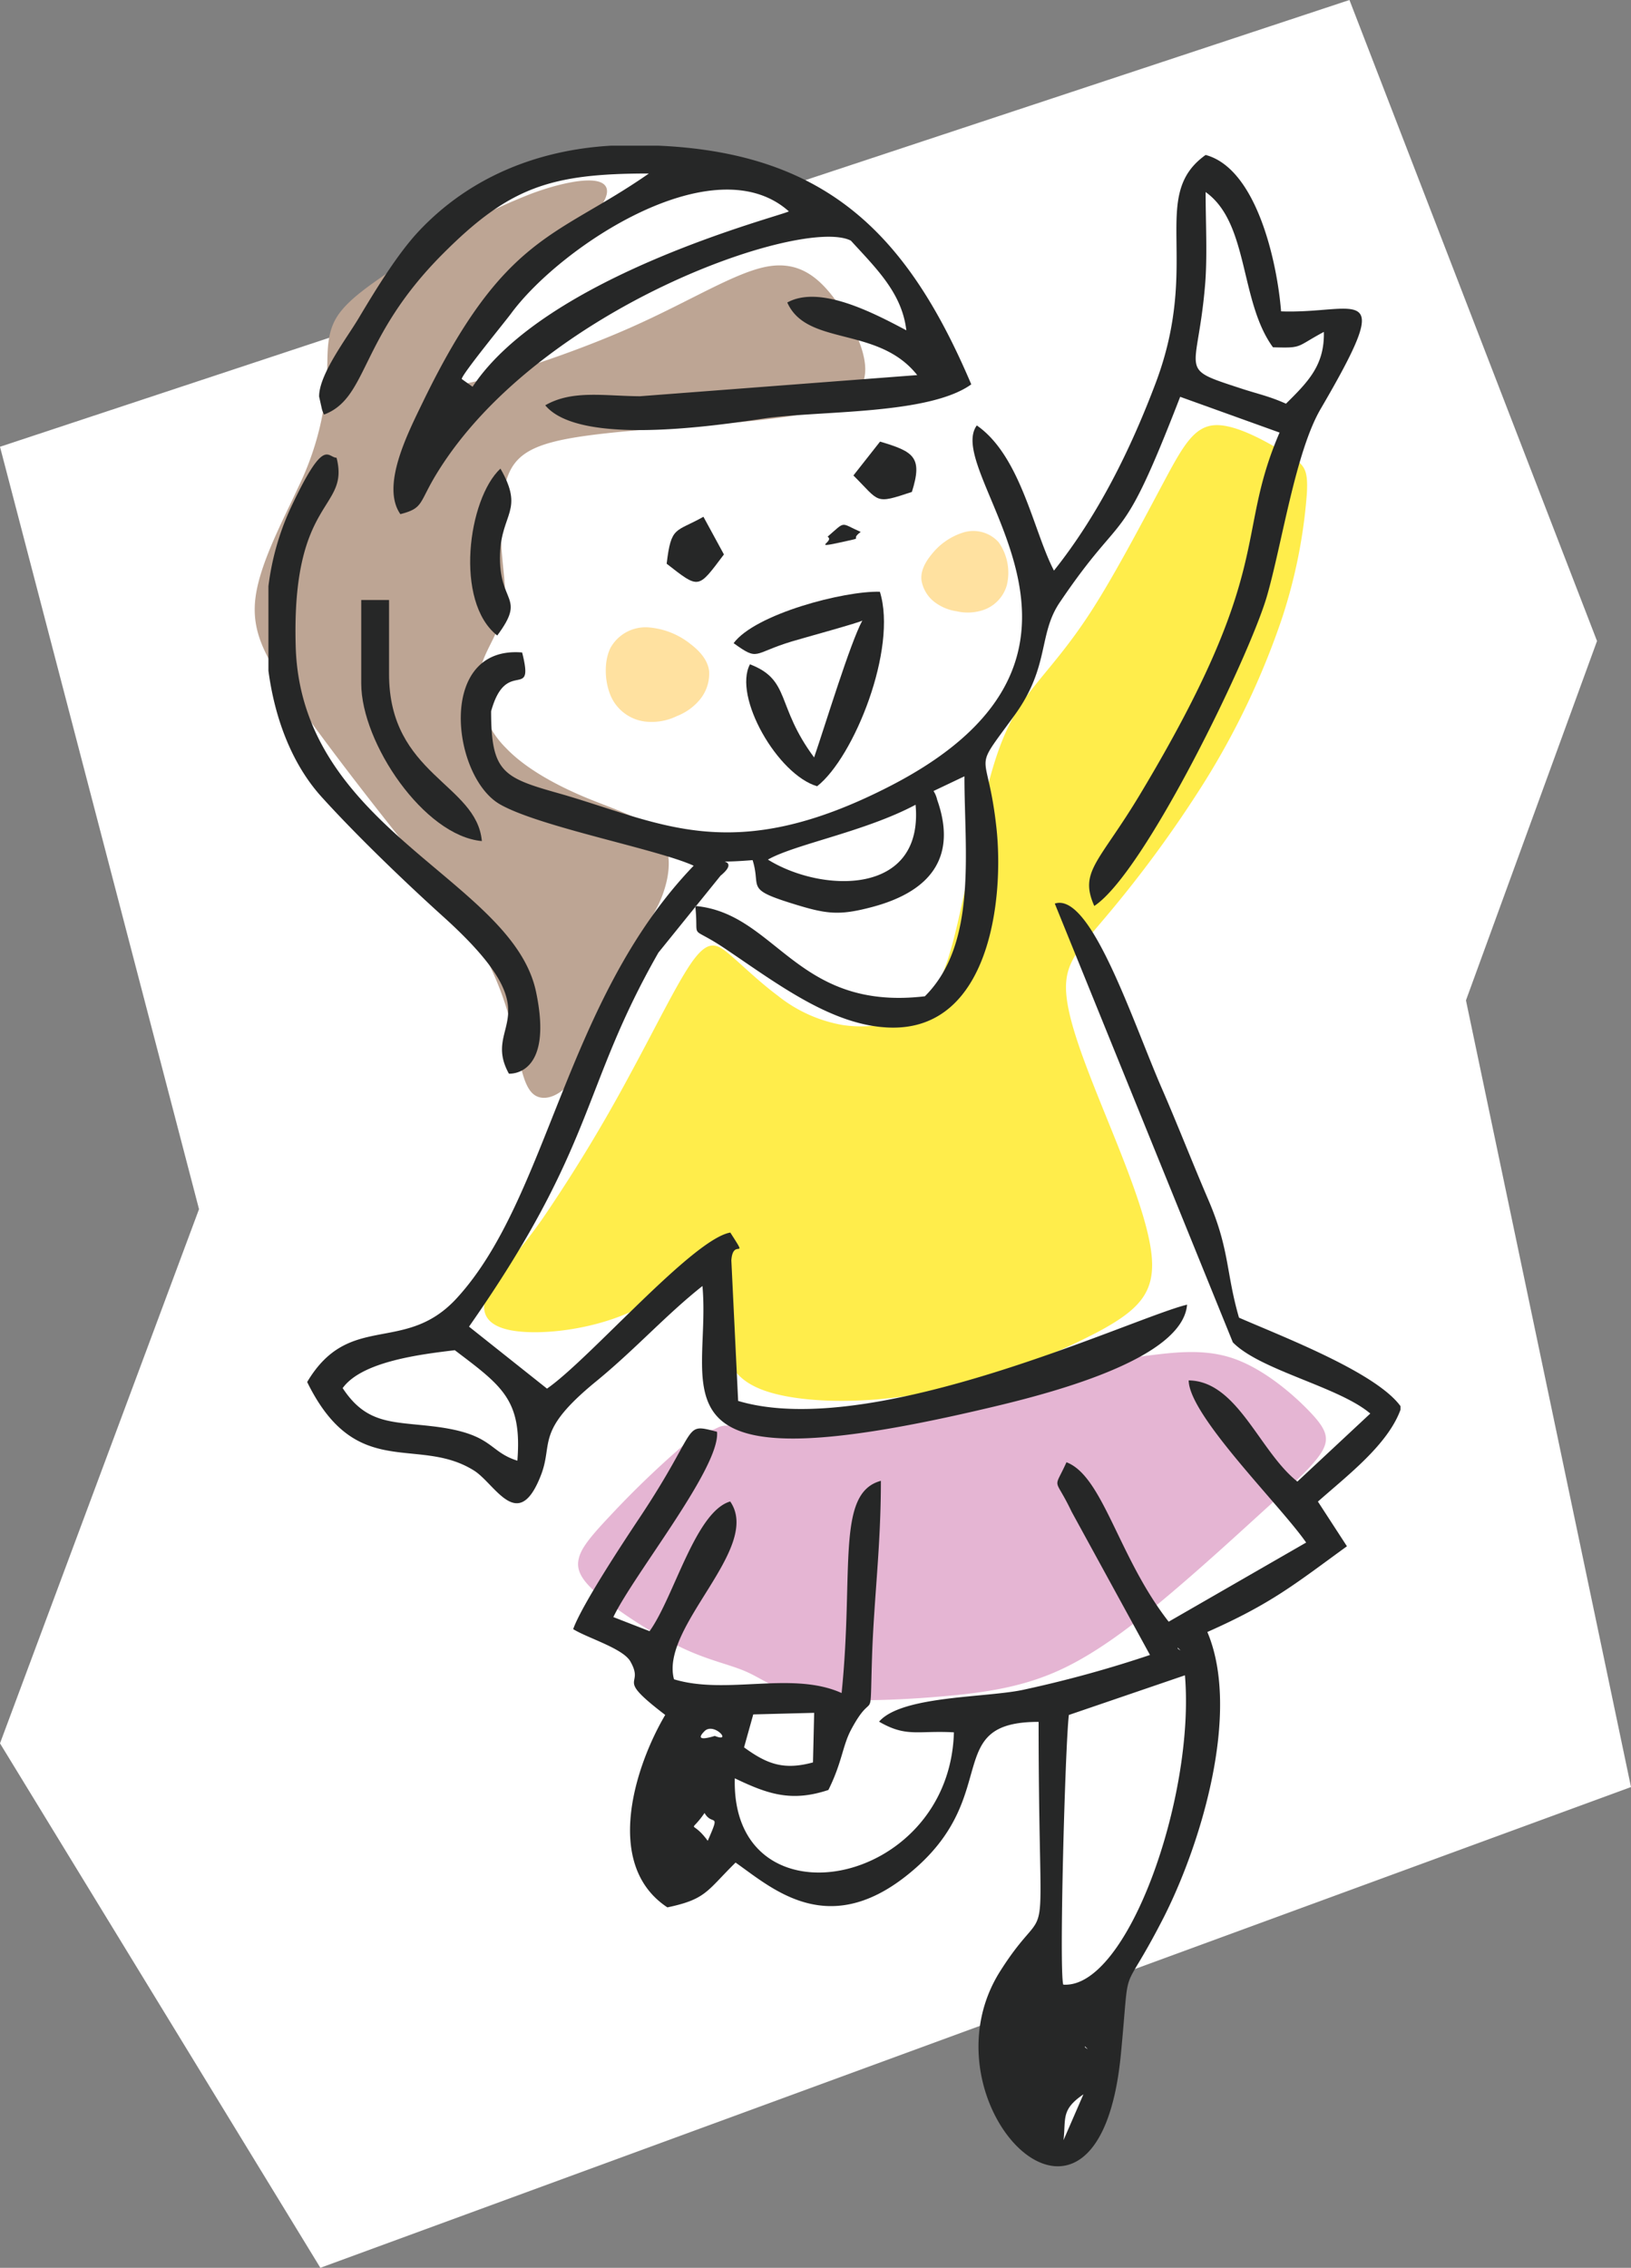
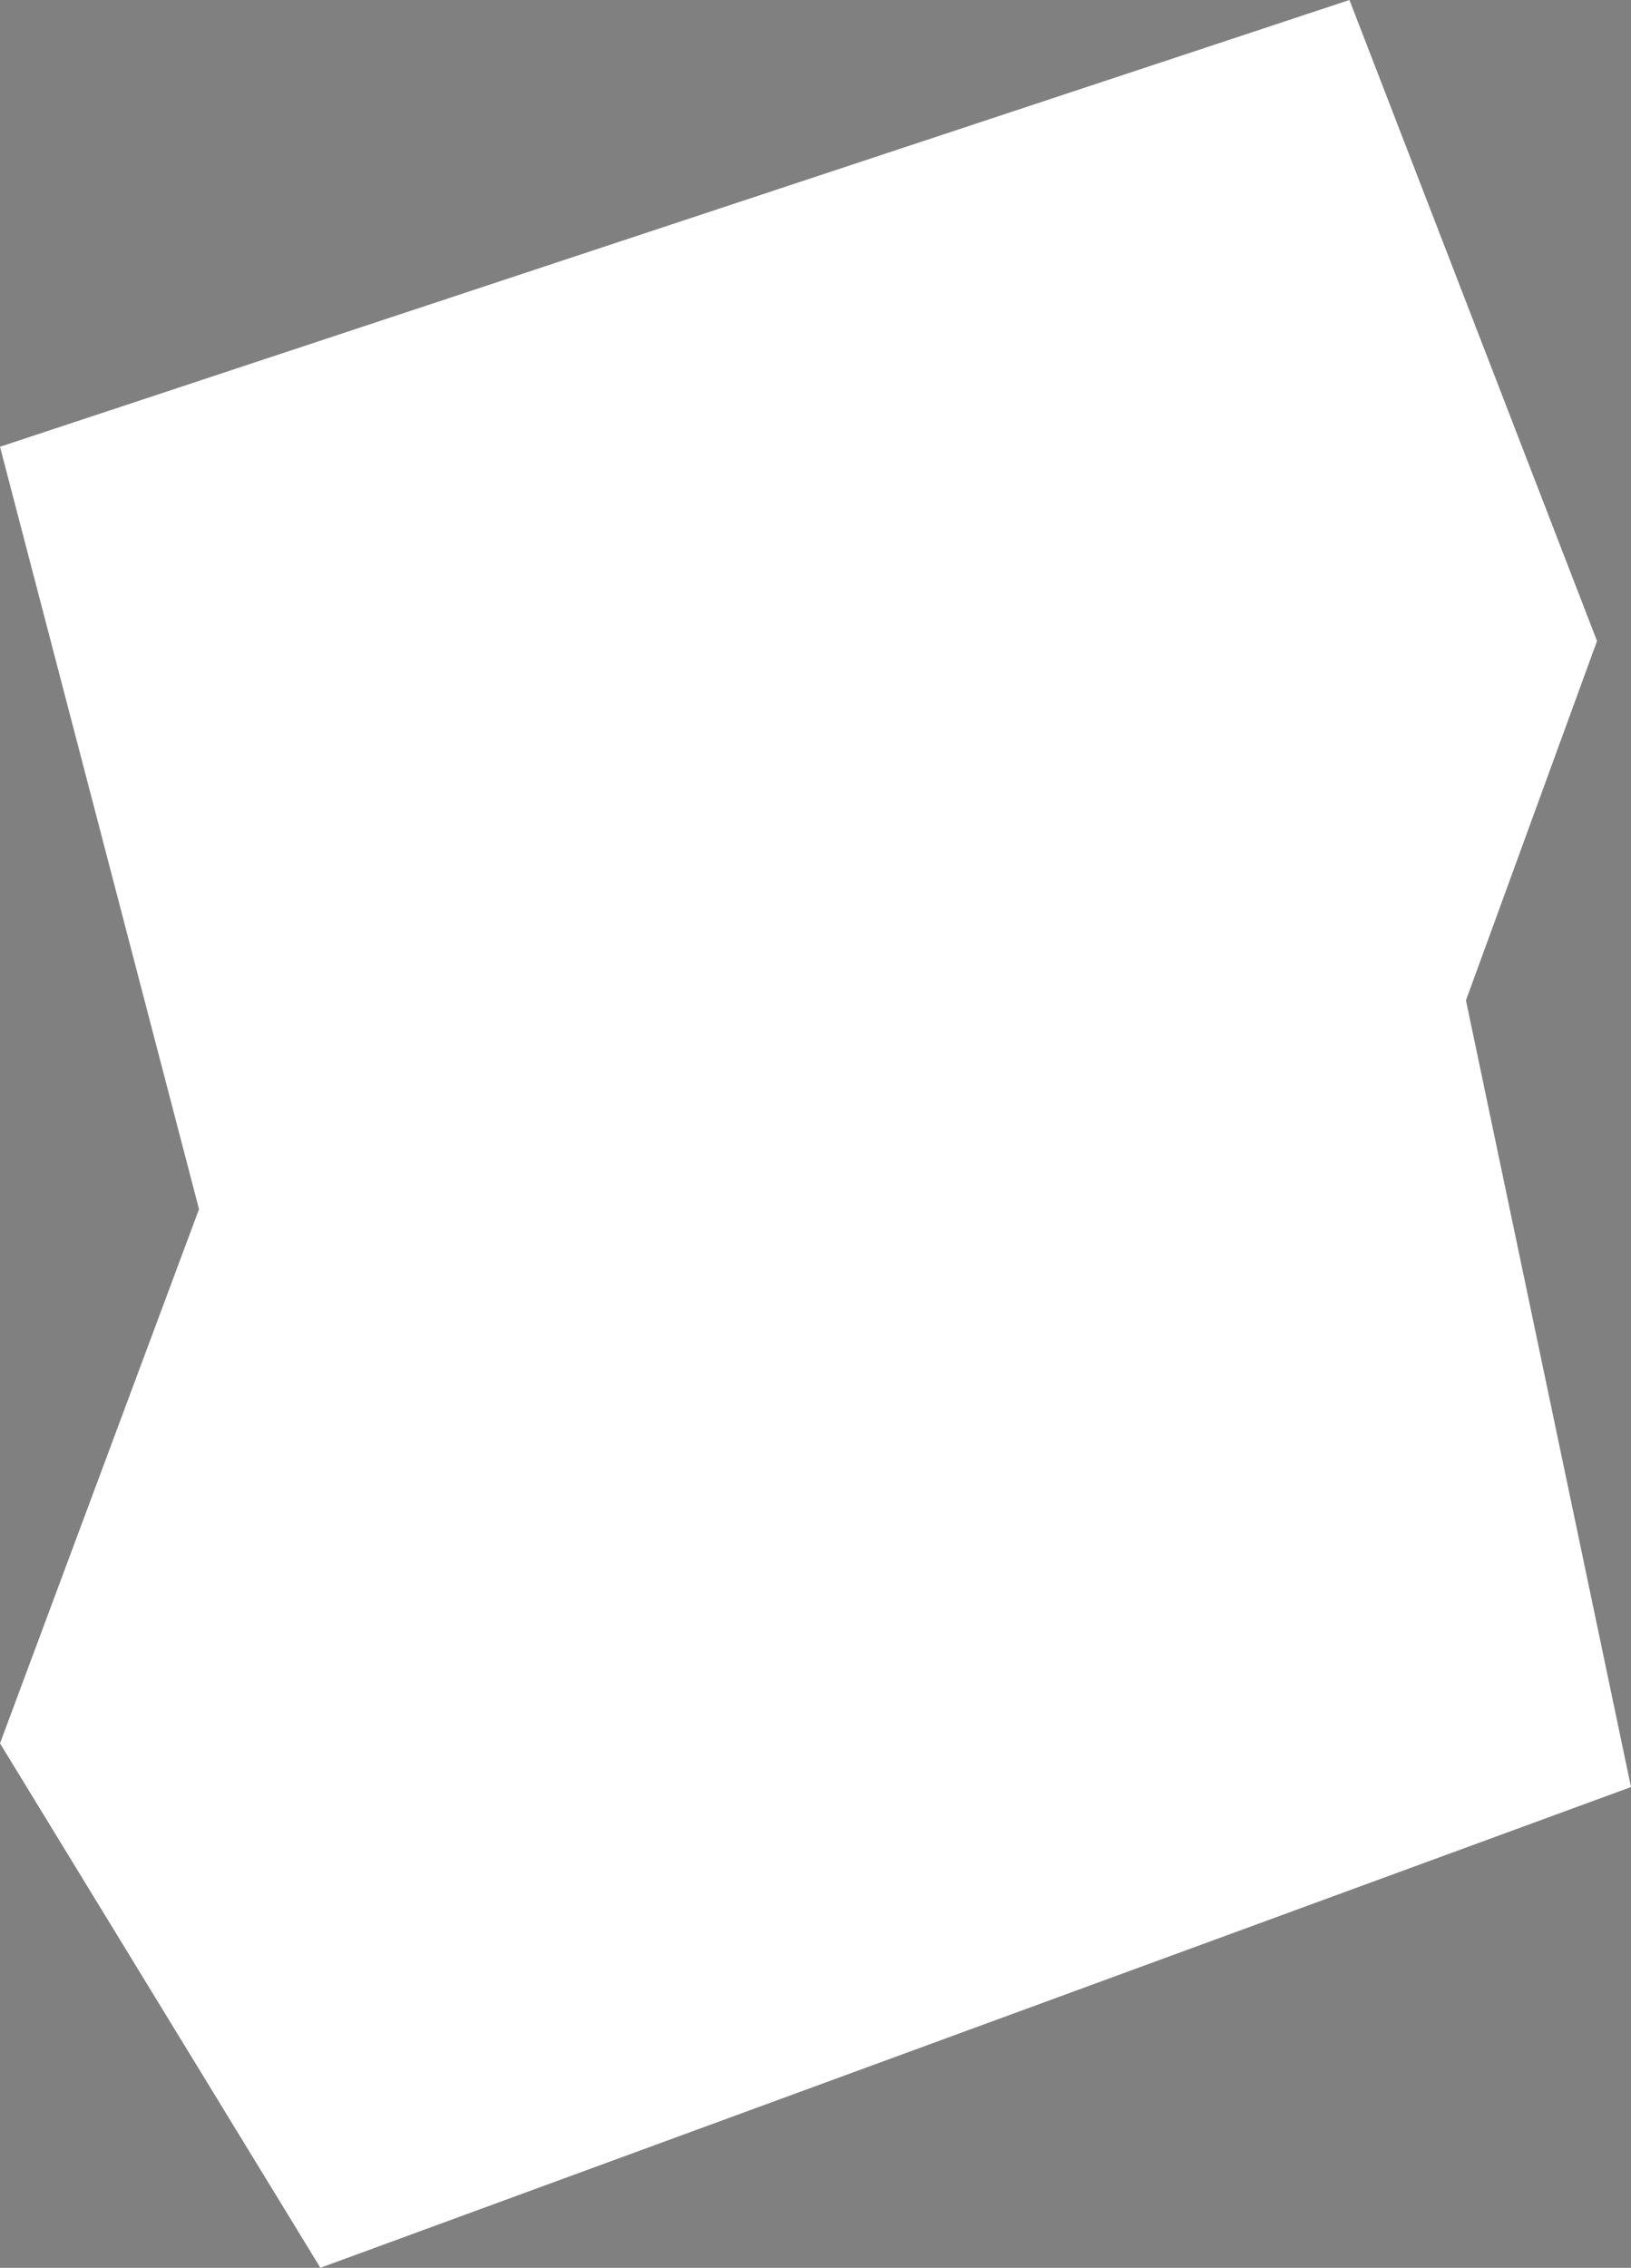
<svg xmlns="http://www.w3.org/2000/svg" width="336" height="467">
  <rect width="100%" height="100%" fill="#808080" stroke="none" />
  <defs>
    <clipPath id="a">
-       <path fill="none" d="M0 0h236.042v416.098H0z" data-name="長方形 245" />
-     </clipPath>
+       </clipPath>
  </defs>
  <path fill="#fff" d="M0 92 278 0l51 132-27 74 34 162-270 99L0 359l41-110Z" data-name="パス 827" />
  <g data-name="グループ 307">
    <g fill-rule="evenodd" clip-path="url(#a)" data-name="グループ 306" transform="translate(52.474 30.001)">
      <path fill="#fff" d="M65.129 189.569c-2.435-.6-7.146-.784-9.377-1.271s-1.979-1.277-1.647-3.133a21.3 21.3 0 0 0 .027-8.268 31.2 31.2 0 0 0-5.489-11.571c-2.925-4.035-6.934-8.065-12.743-13.758s-13.427-13.053-18.683-18.046-8.153-7.622-10.122-14.145-3-16.946-2.347-24.9S7.742 81.032 9.68 75.869a108 108 0 0 0 4.3-13.715c.819-3.7.919-6.265 1.823-9.752a49.4 49.4 0 0 1 5.591-12.863 106.4 106.4 0 0 1 11.301-15.044 61.4 61.4 0 0 1 12.969-11.418 64.4 64.4 0 0 1 17.142-7.674 56.3 56.3 0 0 1 19.143-1.855 100.4 100.4 0 0 1 21.346 3.856 62.7 62.7 0 0 1 15.891 7.031 54 54 0 0 1 10.969 9.412c3.524 3.8 7.333 8.464 9.377 12.434s2.316 7.241 3.657 11.212a93 93 0 0 0 5.727 12.385c1.975 3.743 3.514 6.554 5.357 10.628a131 131 0 0 1 5.216 13.363c1.235 3.968 1.563 6.572 2.073 7.892s1.2 1.36 2.655.042 3.664-3.991 6.914-9.093 7.534-12.628 10.755-18.762a99.3 99.3 0 0 0 6.853-15.391 72.4 72.4 0 0 0 2.956-15.221c.708-6.4 1.353-14.909 1.784-19.689s.644-5.822 1.386-6.512a2.93 2.93 0 0 1 3.308-.391c1.3.629 2.643 2.221 4.127 5.519a112 112 0 0 1 4.407 12.639c1.288 4.338 2.236 8.015 3.755 9.937s3.6 2.1 6.056 2.154 5.277 0 6.674.525 1.369 1.626.968 2.937a23.4 23.4 0 0 1-2.65 5.239c-1.479 2.4-3.674 5.683-5.129 8.262s-2.182 4.447-3.248 9.853-2.478 14.352-5.812 24.4-8.594 21.2-12.806 29.5-7.374 13.744-10.609 19.195-6.541 10.9-8.874 14.528-3.7 5.435-4.6 6.677-1.355 1.918.133 6.122 4.912 11.937 8.286 19.633 6.7 15.363 9.677 22.5 5.6 13.742 7.291 18.94 2.433 8.988 3.323 11.873a13.3 13.3 0 0 0 3.678 6.443c1.752 1.58 4.225 2.753 9.363 5.294s12.943 6.443 16.926 8.7 4.153 2.856 2.752 4.651a93 93 0 0 1-7.1 7.4c-2.724 2.625-5.2 4.9-6.875 6.475s-2.538 2.465-1.851 4.232 2.935 4.411 4.058 5.732 1.122 1.323.316 2.01a48.4 48.4 0 0 1-5.686 4.153c-3.264 2.094-8.185 4.912-11.786 6.875s-5.882 3.083-7.314 3.782-2.006.985-1.792 2.925a77 77 0 0 1 1.369 10.634 139.5 139.5 0 0 1-1.228 17.5c-.645 5.812-1.214 10.847-2.923 16.042a83.5 83.5 0 0 1-6.816 14.49c-2.253 3.942-3.907 6.463-5.136 8.23s-2.034 2.78-2.419 4.45-.346 4.01-.67 7.83a101 101 0 0 1-2.056 13.6 35.1 35.1 0 0 1-3.991 10.493 9.73 9.73 0 0 1-4.394 4 3.88 3.88 0 0 1-3.27.035 9.6 9.6 0 0 1-3.534-2.559 17.6 17.6 0 0 1-3.065-5.252 29 29 0 0 1-1.774-7.942 63.7 63.7 0 0 1-.067-10.836 20.6 20.6 0 0 1 1.937-7.686 20.8 20.8 0 0 1 3.479-4.738 15.3 15.3 0 0 1 2.349-2.134c.609-.42 1.138-.658 1.611-6.255s.894-16.563 1.071-25.268.116-15.162.087-18.221-.025-2.736-2.316-2.152-6.876 1.423-9.416 2.3-3.034 1.806-4.185 4.373-2.954 6.781-5.637 11.936-6.249 11.248-9.79 14.7-7.058 4.273-10.631 5.087-7.206 1.644-10.257.992-5.52-2.771-7.811-4.635-4.4-3.465-6.076-3.609-2.929 1.165-5.235 2.739a36.7 36.7 0 0 1-7.928 4.151c-2.253.735-3.4.356-3.971-1.338s-.592-4.7-.721-8.363a75 75 0 0 1 .106-11.7 22.1 22.1 0 0 1 3.1-9.047 9.75 9.75 0 0 1 4.889-4.083 10.14 10.14 0 0 1 5.778-.42 5.96 5.96 0 0 1 4.249 3.053 9.7 9.7 0 0 1 .331 4.792c-.126 1.073-.126 1.073.5 1.495a24.6 24.6 0 0 0 3.458 2.009 27.4 27.4 0 0 0 5.69 1.831c2.243.482 4.844.848 6.682-.353s2.916-3.949 3.326-6.406a16.8 16.8 0 0 0-.1-5.915c-.254-1.312-.506-1.777-3.583-2.271s-8.979-1.011-14.9-1.574-11.871-1.179-15.318-1.867-4.4-1.467-4.315-2.669 1.193-2.852 1.457-3.961-.32-1.687-2.585-2.795-6.206-2.729-7.731-4.243-.629-2.922 3.664-9.459 11.988-18.198 16.24-24.591 5.07-7.512 5.4-8.462.163-1.729-.147-4.57-.767-7.745-1.052-12.588-.4-9.621-.581-12.36-.447-3.429-2.084-2.183-4.648 4.442-9.765 9.262-12.348 11.273-16.6 15.061-5.542 4.918-6.461 5.836-1.467 1.638-2.268 4.3-1.859 7.263-2.731 9.607-1.566 2.433-2.777 1.33-2.943-3.414-4.45-4.78-2.789-1.8-5.759-2.21-7.617-.8-11.838-1.792a35.5 35.5 0 0 1-10.571-4.218 11.66 11.66 0 0 1-4.58-4.8 10.3 10.3 0 0 1-.796-3.871c-.087-1.1-.232-2.009.388-2.787s1.995-1.425 4.706-2.087 6.753-1.331 10.243-2.02a76 76 0 0 0 8.089-1.95 5.2 5.2 0 0 0 2.975-2.037c.9-1.073 2.295-2.8 5.044-6.58a168 168 0 0 0 9.622-14.517 95.5 95.5 0 0 0 6.112-13.7c1.866-4.8 4.141-10.392 5.2-13.691s.9-4.3-1.539-4.9" data-name="パス 793" />
-       <path fill="#ffe1a0" d="M154.966 90.393a10.84 10.84 0 0 0-1.722-8.741 7 7 0 0 0-7.34-1.978 13.4 13.4 0 0 0-6.445 4.467c-1.531 1.851-2.3 3.637-2.1 5.359a7.13 7.13 0 0 0 2.679 4.467 9.9 9.9 0 0 0 4.594 1.915 10.06 10.06 0 0 0 5.616-.32 7.58 7.58 0 0 0 4.723-5.169" data-name="パス 794" />
+       <path fill="#ffe1a0" d="M154.966 90.393a10.84 10.84 0 0 0-1.722-8.741 7 7 0 0 0-7.34-1.978 13.4 13.4 0 0 0-6.445 4.467a7.13 7.13 0 0 0 2.679 4.467 9.9 9.9 0 0 0 4.594 1.915 10.06 10.06 0 0 0 5.616-.32 7.58 7.58 0 0 0 4.723-5.169" data-name="パス 794" />
      <path fill="#ffe1a0" d="M73.636 113.916c-1.536-2.964-1.821-7.526-.349-10.494a8.25 8.25 0 0 1 7.895-4.221 15.8 15.8 0 0 1 8.585 3.411c2.252 1.715 3.605 3.563 3.843 5.593a8.4 8.4 0 0 1-1.886 5.837 11.6 11.6 0 0 1-4.764 3.421 11.83 11.83 0 0 1-6.53 1.127 8.92 8.92 0 0 1-6.793-4.674" data-name="パス 795" />
      <path fill="#e5b5d3" d="M88.103 267.796a194 194 0 0 0-15.012 14.473c-4.222 4.475-5.945 6.716-6.375 8.868s.43 4.22 4.478 7.58a92.5 92.5 0 0 0 16.965 10.681c5.686 2.665 9.818 3.355 13.328 4.946s6.387 4.079 13.239 5.133 17.669.658 26.909-.145 16.9-2.013 24.519-5.565 15.2-9.428 22.456-15.566 14.208-12.538 19.771-17.6 9.744-8.791 11.438-11.623.9-4.762-2.566-8.371-9.608-8.9-15.985-10.983-12.993-.972-18.62-.309-10.271.873-17.439 2.038-16.869 3.278-26.824 5.906-20.174 5.759-27.225 6.745-10.938-.165-13.1-.392-2.6.464-3.534.747-2.348.147-6.42 3.432" data-name="パス 796" />
-       <path fill="#ffed4b" d="M90.481 167.544c-3.127 4.164-7.629 13.54-13.327 24a324 324 0 0 1-18.023 29.649c-5.433 7.652-9.414 11.414-11.074 14.9s-.992 6.712 4.584 7.822 16.064.1 24.437-3.606 14.633-10.1 17.334-9.731 1.842 7.512 2.113 13.292 1.668 10.191 8.815 12.6 20.048 2.82 33.3.275a133.1 133.1 0 0 0 35.312-12.601c8.439-4.565 11.709-8.192 10.761-16.12s-6.117-20.158-10.252-30.408-7.234-18.516-7.328-24.055 2.82-8.357 8.248-14.817a247 247 0 0 0 20.174-27.558 160.6 160.6 0 0 0 16.027-33.729 107.8 107.8 0 0 0 5.175-25.91c.267-5.242-.577-5.907-4.248-8.136s-10.159-6.026-14.561-5.865-6.71 4.276-10.706 11.757-9.68 18.337-14.494 25.9-8.766 11.835-12.109 16.062-6.079 8.4-8.607 16.954-4.852 21.489-7 30.876-4.115 15.228-8.221 18.574-10.36 4.2-15.637 3.417a29.45 29.45 0 0 1-13.433-6.061c-3.845-2.87-7.235-6.2-9.808-8.393s-4.322-3.241-7.453.92" data-name="パス 797" />
-       <path fill="#bda594" d="M40.006 18.061A122 122 0 0 1 56.994 9.88c5.54-2.056 10.279-2.97 12.924-2.662s3.2 1.842 2.189 3.908-3.583 4.667-9.465 10.477-15.066 14.831-20.286 20.558-6.463 8.175.545 6.924 22.273-6.2 34.541-11.639 21.537-11.373 28.166-12.562 10.616 2.361 13.9 6.72 5.866 9.529 6.225 13.528-1.5 6.836-7.094 8.72-14.905 2.809-25.427 3.633-22.249 1.536-29.55 3.02-10.173 3.738-11.623 7.8-1.475 9.912-1.212 14.288.819 7.269.722 10.068a21.1 21.1 0 0 1-2.173 8.344c-1.326 2.84-3.238 5.818-3.319 9.8a19.3 19.3 0 0 0 5.661 13.187c4 4.21 10.237 7.632 16.446 10.227s12.381 4.362 15.159 7.632 2.161 8.037.968 11.648-2.956 6.062-5.107 9.518a83.3 83.3 0 0 0-6.84 13.325c-2.148 5.408-3.912 11.766-6.549 15.574s-6.151 5.058-8.244 3.507-2.773-5.9-4.02-11.385a66.1 66.1 0 0 0-7.3-19.379c-4.229-7.283-10.868-15.237-18.087-24.329S13.13 121.005 7.7 113.234-.764 100.173.166 93.011 6 76.826 9.013 70.24a59.4 59.4 0 0 0 4.858-14.406 60.5 60.5 0 0 0 1.074-10.308c.081-3.405-.036-7 1.962-10.23s6.118-6.1 10.115-8.87 7.875-5.431 12.983-8.361" data-name="パス 798" />
-       <path fill="#262727" d="m170.72 401.279-4.1 9.434c.518-4.484-.56-6.259 4.1-9.434m65.323-141.709v.731c-2.658 7.255-10.967 13.55-17.014 18.914l5.978 9.2c-10.9 7.924-15.539 11.787-28.757 17.654 7.024 16.6-1.419 44.1-9.244 59.268-8.858 17.179-6.566 6.946-8.572 27.716-4.657 48.253-42.035 9.916-24.838-17.175 10.954-17.254 7.893 1.854 7.893-51.3-19.769-.017-7.742 14.6-25.315 30.084-17.464 15.388-29.324 4.359-37.112-1.113-5.952 5.864-6.035 7.544-14.047 9.229-13.332-8.811-6.552-29.317-.446-39.631-10.7-8.166-4.072-5.609-7.2-11.044-1.545-2.668-8.84-4.8-11.764-6.624 1.745-4.917 10.42-18.041 13.672-22.921 12.565-18.858 8.745-19.584 15.961-17.72.746 7.267-17.141 29.349-21.357 38.159l7.464 2.905c5.034-6.984 9.435-24.617 16.608-26.712 6.643 9.607-14.513 25.75-11.578 36.618 10.811 3.3 24.34-1.767 34.531 2.83 2.581-25.217-1.226-41.19 8.092-43.7 0 13.7-1.429 24.085-1.827 36.365-.485 14.925.475 5.96-4.277 14.816-1.821 3.4-1.866 6.766-4.711 12.48-7.659 2.553-12.553.824-19.28-2.4-.831 30.985 44.247 22.677 45.138-9.466-7.5-.415-9.758 1.084-15.418-2.2 4.729-5.473 22.59-4.886 30.116-6.651a242 242 0 0 0 25.694-7.082l-16.141-29.494c-3.618-7.593-3.81-4.1-1.063-10.19 7.551 2.859 10.7 19.605 21.055 32.834l28.32-16.3c-5.371-7.73-24.1-26.114-24.2-33.387 10.074.126 14.539 14.626 22.393 20.829l15.02-14.008c-6.487-5.521-22.654-8.886-28.313-14.658l-36.682-90.356c7.407-2.437 16.007 24.188 22.076 38.122 3.238 7.439 6.245 15.175 9.562 22.9 4.411 10.265 3.594 14.852 6.309 24.249 8.941 3.9 28.205 11.257 33.274 18.224m-65 131.835.571.571c-.038-.036-.76-.38-.571-.571m-78.374-48.058c1.631 2.831 3.375-.465.658 5.727-3.478-4.727-3.858-1.074-.658-5.727m73.9 35.348c-.89-2.823.388-49.084 1.15-55.532l23.914-8.17c2.118 24.912-11.814 64.622-25.064 63.7m-63.864-55.646 12.547-.325-.243 10.209c-6.105 1.666-9.537.292-14.2-3.1Zm-10.036 3.445c1.925-1.919 5.851 2.495 2.122.988-.045-.02-4.7 1.585-2.122-.988m97.491-17.182.571.568c-.039-.036-.76-.38-.571-.568M18.12 255.842c3.958-5.487 16-6.946 23.1-7.8 9.779 7.414 13.885 10.219 12.889 22.749-6.087-1.911-4.869-5.535-17.148-7.041-8.618-1.055-13.881-.355-18.845-7.906m87.606-108.832c5.583-3.173 19.971-5.73 30.42-11.293 1.708 18.964-19.495 18.1-30.42 11.293m34.115-14.121 6.372-3.03c-.018 15.44 2.732 34.457-8.154 45.3-26.556 3.12-30.536-17.094-47.3-18.6.83 7.639-1.645 3.523 6.358 8.927 10.9 7.357 22.069 15.842 33.891 16.12 20.4.482 23.413-26.455 21.79-41.2-1.873-17.009-5.337-10.643 3.734-23.117 7.281-10.009 4.844-16.627 9.3-23.219 13.754-20.344 12.223-9.839 24.826-42.36l20.475 7.364c-9.378 21.735-.652 27.7-28.723 74.467-8.456 14.087-12.631 15.863-9.449 23.016 10.449-6.861 32-51.5 35.559-63.766 3.076-10.6 5.865-29.672 11.072-38.582 15.807-27.042 7.52-19.533-8.15-20.094-.771-9.81-4.926-29.365-15.543-32.21-11.753 8.367-.846 21.967-10.3 46.992-5.174 13.7-11.854 27.2-20.943 38.6-4.232-8.087-6.8-23.558-15.894-29.892-7.376 10.068 35.378 46.841-17.78 74.217-32.954 16.969-47.481 7.429-68.551 1.482-11.31-3.192-13.718-4.379-13.728-16.838 3.123-11.336 9.012-1.773 6.39-12.11-17.632-1.469-14.533 25.579-4.554 31.277 8.156 4.654 32.482 9.241 39.891 12.635-26.558 27.631-29.83 68.372-48.8 89.055-10.738 11.717-22.113 2.625-30.822 17.266 10.117 20.637 22.734 10.951 34.359 18.224 4.4 2.75 9.1 13.131 13.813.93 2.584-6.685-1.27-8.952 11.315-19.253 8.14-6.658 14.392-13.694 21.945-19.671 1.954 21.368-12.778 41.7 56.66 25.631 10.867-2.518 42.163-9.7 43.179-21.787-10.891 2.569-64.535 28.165-92.486 19.819l-1.4-28.947c.342-4.817 3.715.4-.214-5.723-7.754 1.335-28.993 26.071-37.763 32.137l-16.065-12.764c26.288-37.545 22.981-48.918 39.022-77.025l12.8-15.839c5.178-4.249-4.716-2.3 6.6-3.2 1.785 5.665-1.574 5.88 7.9 8.851 7.22 2.263 9.768 2.641 16.676.814 13.045-3.449 17.341-11.116 13.438-22.118a5.5 5.5 0 0 0-.738-1.774m72.604-79.764c-3.478-1.557-5.566-1.932-9.2-3.118-13.417-4.387-9-2.7-7.455-21.477.476-5.783.1-13.053.1-18.991 8.959 6.374 6.967 22.506 13.873 31.967 6.235.191 4.644-.054 10.487-3.165.152 6.8-3.154 10.191-7.809 14.784" data-name="パス 799" />
      <path fill="#262727" d="M42.652 48.051c-.131-.77 9.006-11.923 10.12-13.438C63.007 20.675 94.661-.2 110.039 13.528c-1.929 1.055-49.989 13.214-65.158 36.115ZM73.398 0h9.842c35.1 1.578 51.5 18.866 64.376 49.15-8.8 6.334-31.418 5.365-42.665 7.027-10.356 1.529-38.124 5.69-45.1-2.718 5.582-3.2 12.018-1.918 19.492-1.862l57.135-4.357c-8.058-10.2-22.719-5.853-26.764-14.947 6.618-3.64 17.464 1.974 24.525 5.728-.9-7.68-6.182-12.723-11.433-18.475-9.8-4.967-64.121 13.7-85.16 47.717-3.926 6.347-2.74 7.344-7.64 8.611-4.033-5.8 1.462-16.538 4.64-23.094C51.5 18.018 62.112 19.023 81.203 5.728c-20.323 0-28.783 2.8-42.572 16.668-17.178 17.273-15.192 29.511-24.334 32.972a4.5 4.5 0 0 1-.476-1.218l-.554-2.48c-.045-4.53 5.65-11.979 8.064-16.011 3.436-5.748 8.026-13.331 12.487-18.069C44.452 6.291 58.523.853 73.398 0" data-name="パス 800" />
-       <path fill="#262727" d="M52.364 191.094s9.3.757 5.593-16.847c-4.869-23.146-48.396-33.271-49.512-71.082-.911-30.925 11.185-28.036 8.417-38.9-1.95-.074-2.492-4.565-9.642 10.752a54.2 54.2 0 0 0-4.394 15.7v17.4c1.3 9.867 4.869 19.287 10.983 26.026 7.15 7.888 17.053 17.423 25.04 24.629 23.449 21.16 7.636 21.667 13.515 32.324" data-name="パス 801" />
      <path fill="#262727" d="M125.17 97.791c-2.538 4.718-7.582 21.346-9.93 28.187-7.943-10.687-4.738-15.92-13.215-19.181-3.532 6.646 5.693 22.723 13.835 25.11 7.58-5.925 16.592-28.316 12.927-40.054-7.409-.2-25.653 4.572-30.131 10.59 5.269 3.788 3.833 2.109 11.986-.352 2.256-.684 14.2-3.949 14.528-4.306" data-name="パス 802" />
      <path fill="#262727" d="M21.943 110.739c0 12.25 12.933 31.387 24.85 32.458-1.067-11.829-19.118-13.635-19.118-34.365V93.556h-5.732Z" data-name="パス 803" />
      <path fill="#262727" d="M49.962 100.867c6.08-8.182.235-6.435.578-16.793.275-8.425 5.035-8.944.078-17.576-6.7 6.245-9.516 27.43-.656 34.369" data-name="パス 804" />
      <path fill="#262727" d="M123.336 67.91c5.516 5.485 4.281 5.973 12.046 3.39 2.285-7.214.352-8.3-6.555-10.364Z" data-name="パス 805" />
      <path fill="#262727" d="M84.861 86.081c6.784 5.274 6.4 5.248 11.8-1.908l-4.221-7.758c-5.788 3.263-6.633 1.812-7.576 9.666" data-name="パス 806" />
      <path fill="#262727" d="M118.014 80.519c1.6.979-3.756 2.6 3.137 1.071 4.868-1.076 1.2-.208 3.689-2.055-4.3-1.876-2.974-2.347-6.826.983" data-name="パス 807" />
    </g>
  </g>
</svg>